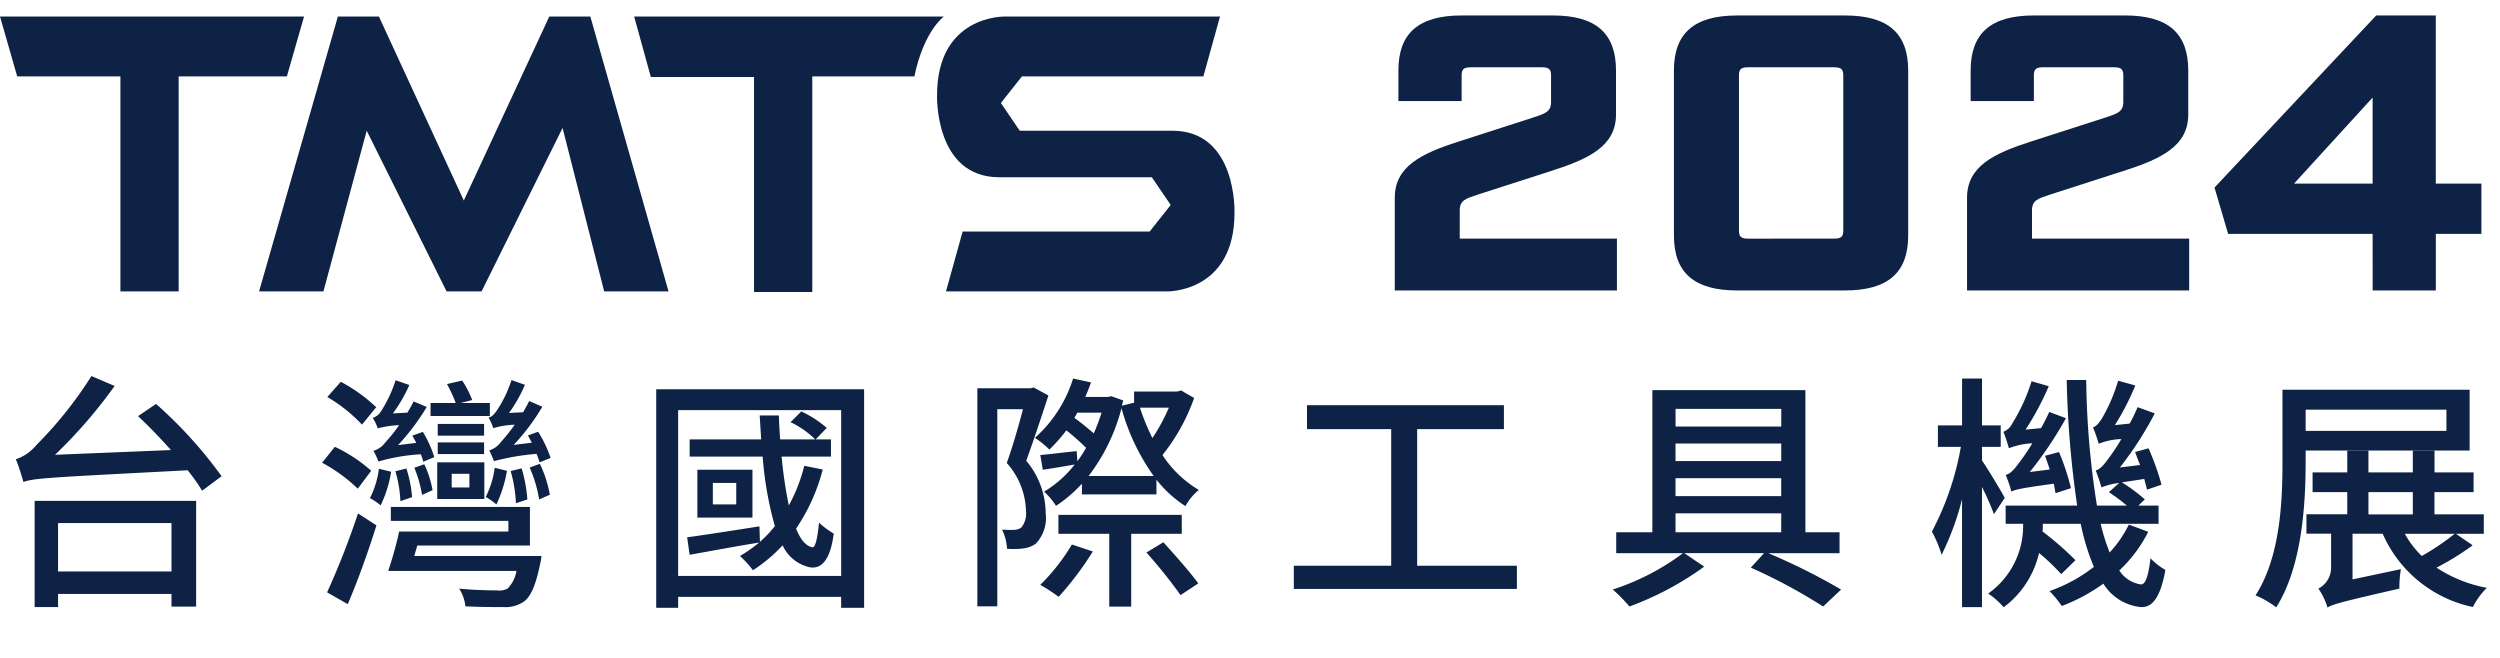
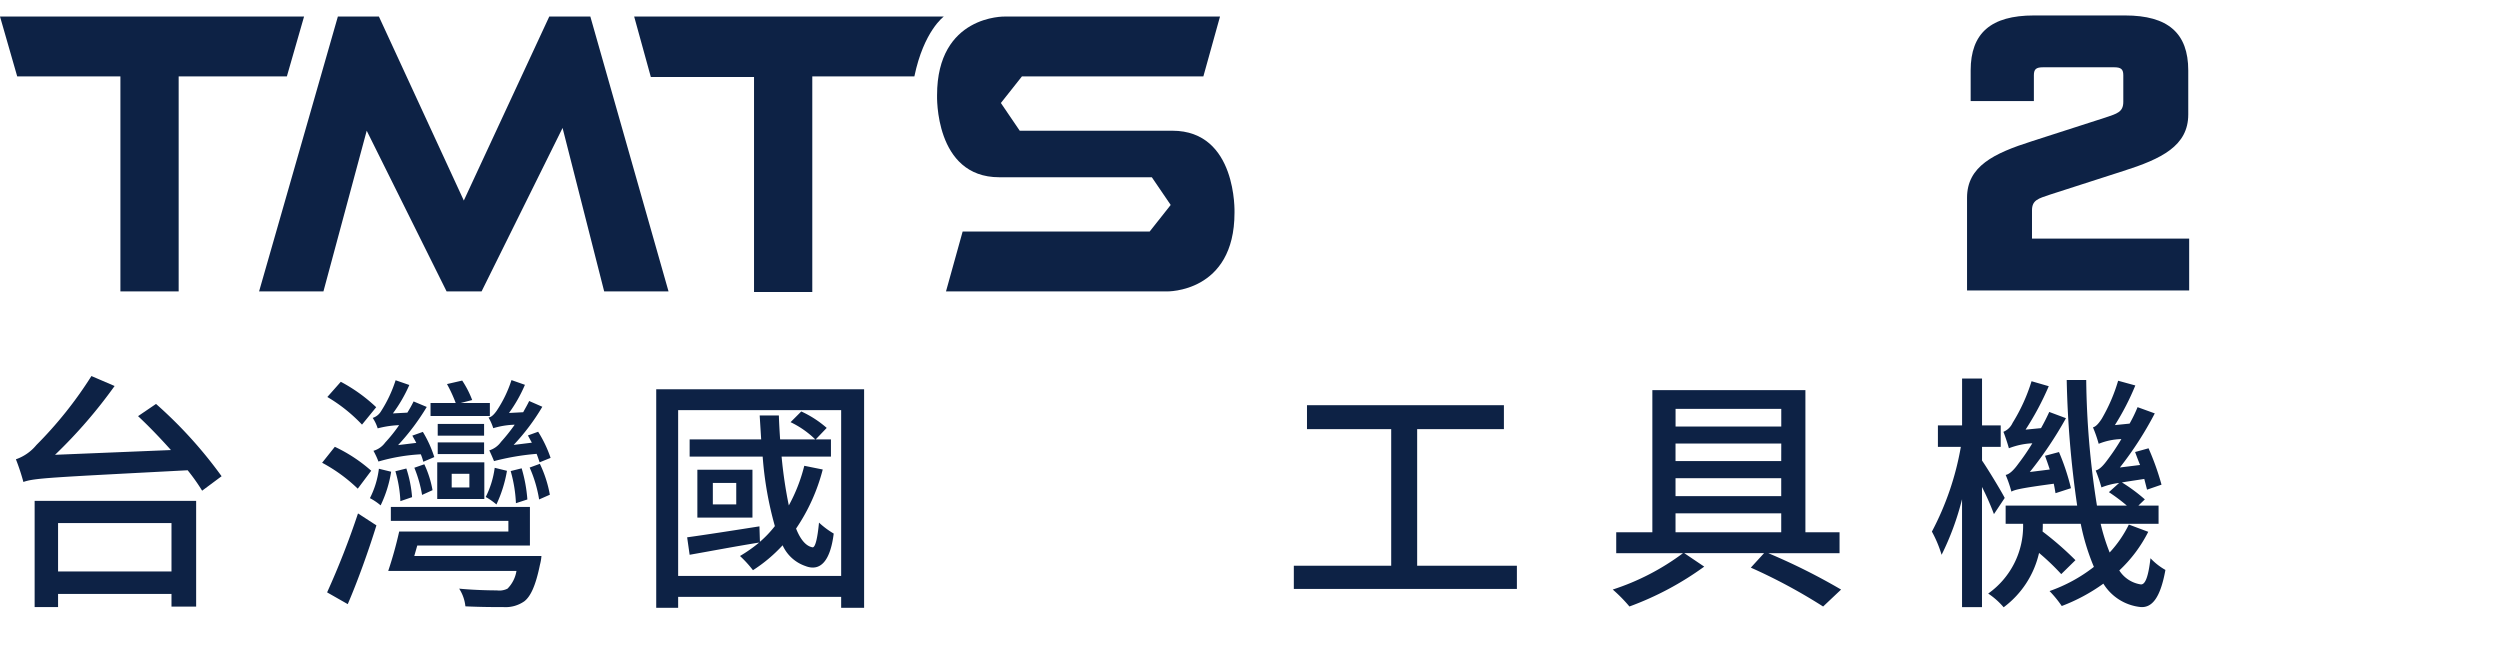
<svg xmlns="http://www.w3.org/2000/svg" width="190" height="50" viewBox="0 0 190 50">
  <g id="TMTS_2024_tw_logo_top" transform="translate(-320 -24)">
    <rect id="矩形_188" data-name="矩形 188" width="190" height="50" transform="translate(320 24)" fill="#fff" />
    <g id="组_675" data-name="组 675" transform="translate(0 -4)">
      <g id="组_439" data-name="组 439" transform="translate(321.208 56.578)">
        <path id="路径_1343" data-name="路径 1343" d="M387.5,190.895a33.336,33.336,0,0,1,4.983,5.494l-1.479,1.1a14.766,14.766,0,0,0-1.1-1.553c-10.42.548-11.632.587-12.484.89a16.425,16.425,0,0,0-.569-1.724,3.489,3.489,0,0,0,1.553-1.08,30.357,30.357,0,0,0,4.187-5.247l1.761.757a37.266,37.266,0,0,1-4.527,5.229l8.809-.361c-.814-.91-1.686-1.819-2.5-2.577Zm-9.226,7.369h12.275V206.3h-1.874v-.965h-8.62v1h-1.781Zm1.781,1.687v3.674h8.62v-3.674Z" transform="translate(-376.85 -188.774)" fill="#0d2245" />
        <path id="路径_1344" data-name="路径 1344" d="M397.686,197.269a12.114,12.114,0,0,0-2.709-1.971l.966-1.212a11.613,11.613,0,0,1,2.765,1.819Zm-2.33,7.88a61.632,61.632,0,0,0,2.348-6l1.4.909c-.606,1.951-1.42,4.224-2.179,5.985Zm2.652-12.749a12,12,0,0,0-2.634-2.1l1.023-1.155a12.29,12.29,0,0,1,2.69,1.932Zm2.216,3.581a9.2,9.2,0,0,1-.8,2.557,4.334,4.334,0,0,0-.814-.549,6.722,6.722,0,0,0,.682-2.235Zm2.443-.757a3.788,3.788,0,0,0-.19-.569,14.192,14.192,0,0,0-3.22.55,5.979,5.979,0,0,0-.379-.815,1.676,1.676,0,0,0,.891-.625,11.66,11.66,0,0,0,1.06-1.325,7.49,7.49,0,0,0-1.629.245,3.026,3.026,0,0,0-.379-.795,1.137,1.137,0,0,0,.625-.493,9.947,9.947,0,0,0,1.117-2.369l1.042.361a11.088,11.088,0,0,1-1.25,2.159l1.1-.058a9.087,9.087,0,0,0,.474-.852l1,.419a17.315,17.315,0,0,1-2.179,2.9l1.383-.169c-.095-.191-.208-.38-.3-.551l.8-.284a8.784,8.784,0,0,1,.87,1.913Zm8.979,7.16a3.57,3.57,0,0,1-.113.662c-.322,1.573-.7,2.406-1.194,2.785a2.491,2.491,0,0,1-1.573.437c-.567,0-1.723,0-2.9-.058a3.027,3.027,0,0,0-.474-1.344c1.156.113,2.387.132,2.86.132a1.381,1.381,0,0,0,.815-.132,2.466,2.466,0,0,0,.68-1.344H400a29.676,29.676,0,0,0,.833-2.994h8.3v-.814H400.2v-1.06h10.57v2.936h-8.562l-.227.795Zm-10.721-4.167a9.514,9.514,0,0,0-.379-2.274l.833-.208a9.185,9.185,0,0,1,.435,2.177Zm1.649-.474a9.682,9.682,0,0,0-.588-2.066l.758-.264a7.821,7.821,0,0,1,.625,1.969Zm5.152-6h-4.509v-.986h1.913a10.7,10.7,0,0,0-.663-1.439l1.156-.266a7.4,7.4,0,0,1,.759,1.479l-.872.226h2.216Zm-4,3.523h3.579v2.785h-3.579Zm3.561-2.027h-3.524v-.89h3.524Zm-3.524.511h3.524v.891h-3.524Zm1.062,3.429h1.344v-1.041h-1.344Zm4.2-1.268a9.908,9.908,0,0,1-.8,2.557,5.151,5.151,0,0,0-.814-.569,6.888,6.888,0,0,0,.682-2.217Zm2.482-.645c-.057-.171-.132-.4-.227-.644a18.654,18.654,0,0,0-3.239.551c-.058-.151-.246-.588-.359-.815a1.729,1.729,0,0,0,.89-.644,13.559,13.559,0,0,0,1.041-1.307,6.2,6.2,0,0,0-1.629.264,4.25,4.25,0,0,0-.359-.814c.208-.019.4-.208.606-.492a9.27,9.27,0,0,0,1.138-2.349l1.022.359a10.754,10.754,0,0,1-1.212,2.14l1.08-.057c.151-.285.322-.567.454-.852l1,.437a16.234,16.234,0,0,1-2.179,2.9l1.384-.171c-.095-.171-.209-.379-.3-.549l.777-.282a9.325,9.325,0,0,1,.946,1.987Zm-1.8,3.107a10.535,10.535,0,0,0-.4-2.443l.834-.209a11.124,11.124,0,0,1,.435,2.367Zm1.819-2.993a9.075,9.075,0,0,1,.758,2.348l-.815.359a9.836,9.836,0,0,0-.719-2.424Z" transform="translate(-371.704 -188.707)" fill="#0d2245" />
        <path id="路径_1345" data-name="路径 1345" d="M430.554,189.556v16.613h-1.744v-.833H416.421v.833h-1.666V189.556Zm-1.744,14.188v-12.6H416.421v12.6Zm-1.4-8.088a14.343,14.343,0,0,1-2.026,4.49c.322.815.738,1.326,1.231,1.42.227.077.4-.7.511-1.874a6.36,6.36,0,0,0,1.118.833c-.266,2.159-1.06,2.9-2.159,2.464a2.942,2.942,0,0,1-1.724-1.573,11.366,11.366,0,0,1-2.254,1.894,8.667,8.667,0,0,0-.985-1.08,11.1,11.1,0,0,0,1.458-1.023c-1.856.3-3.769.664-5.286.93l-.189-1.327c1.383-.189,3.447-.511,5.494-.833l.037,1.175a8.337,8.337,0,0,0,1.136-1.194,26.581,26.581,0,0,1-.927-5.284h-5.551v-1.307h5.437c-.037-.606-.076-1.213-.113-1.818h1.458c.018.6.056,1.231.095,1.818h2.67a6.986,6.986,0,0,0-1.876-1.308l.814-.814a7.944,7.944,0,0,1,1.933,1.25l-.835.872h1.157v1.307h-3.751a33.852,33.852,0,0,0,.549,3.713,12.527,12.527,0,0,0,1.175-3.012Zm-5.341.018v3.637h-4.187v-3.637Zm-1.232,1.005h-1.779v1.629h1.779Z" transform="translate(-366.09 -188.552)" fill="#0d2245" />
-         <path id="路径_1346" data-name="路径 1346" d="M439.166,190.21c-.512,1.571-1.136,3.447-1.686,4.962a6.24,6.24,0,0,1,1.478,4,2.832,2.832,0,0,1-.759,2.311,2.15,2.15,0,0,1-.985.359,6.134,6.134,0,0,1-1.193.019,3.824,3.824,0,0,0-.379-1.458,7.8,7.8,0,0,0,.927.019.991.991,0,0,0,.532-.171,1.674,1.674,0,0,0,.359-1.249A5.641,5.641,0,0,0,436,195.343c.454-1.268.909-2.841,1.231-4.092h-1.951v14.984h-1.515V189.66h4.053l.229-.058Zm2.2,5a9.421,9.421,0,0,0,.663-1.022,17.952,17.952,0,0,0-1.5-1.328,12.21,12.21,0,0,1-1.288,1.46,7.53,7.53,0,0,0-1.1-.891,10.008,10.008,0,0,0,2.9-4.509l1.363.3c-.132.379-.284.738-.435,1.1h1.724l.247-.056.909.322-.1.4.928-.226v-.852h3.278l.3-.076.985.567a14.765,14.765,0,0,1-2.406,4.338,8.366,8.366,0,0,0,2.765,2.652,4.215,4.215,0,0,0-1.022,1.231,9.184,9.184,0,0,1-2.2-2.008v1.117h-5.664v-.813a10.734,10.734,0,0,1-1.971,1.684,4.9,4.9,0,0,0-.909-1.08,8.438,8.438,0,0,0,2.33-2.064c-.87.152-1.629.284-2.424.4l-.19-1.117c.8-.076,1.686-.189,2.765-.3Zm1.173,6.857a23.978,23.978,0,0,1-2.595,3.448,11.919,11.919,0,0,0-1.4-.909,15.235,15.235,0,0,0,2.406-3.07Zm2.918-1.345v5.532h-1.668v-5.532h-3.864v-1.439H449.3v1.439Zm-4.092-9.207-.228.4c.493.341,1.023.795,1.478,1.173a13.839,13.839,0,0,0,.588-1.573Zm5.8,4.813a16.2,16.2,0,0,1-2.444-5.153,14.385,14.385,0,0,1-2.5,5.153Zm-1.043-5.191a16.446,16.446,0,0,0,.948,2.31,14.219,14.219,0,0,0,1.25-2.31Zm1.781,10.229c.872.967,2.084,2.331,2.652,3.126l-1.346.89a38.77,38.77,0,0,0-2.595-3.238Z" transform="translate(-360.694 -188.732)" fill="#0d2245" />
        <path id="路径_1347" data-name="路径 1347" d="M469.453,202.7v1.763H452.5V202.7H459.9v-10.38h-6.4V190.5h14.966v1.819h-6.593V202.7Z" transform="translate(-355.377 -188.284)" fill="#0d2245" />
        <path id="路径_1348" data-name="路径 1348" d="M483.2,202a46.7,46.7,0,0,1,5.532,2.765l-1.365,1.288a41.8,41.8,0,0,0-5.494-2.955l1.005-1.1h-6.062l1.515,1.023a23.246,23.246,0,0,1-5.684,3.03,11.454,11.454,0,0,0-1.268-1.288A18.355,18.355,0,0,0,476.719,202h-5.076v-1.592h2.746v-10.8h11.632v10.8h2.595V202Zm-7.047-10.968v1.344h8.033v-1.344Zm8.033,2.633H476.15V195h8.033ZM476.15,196.3v1.365h8.033V196.3Zm0,4.111h8.033v-1.439H476.15Z" transform="translate(-350.018 -188.536)" fill="#0d2245" />
        <path id="路径_1349" data-name="路径 1349" d="M494.987,199.227a20.146,20.146,0,0,0-.909-2.064v9.131h-1.516v-8.2a20.8,20.8,0,0,1-1.553,4.225,9.066,9.066,0,0,0-.738-1.763,21.708,21.708,0,0,0,2.2-6.441h-1.743v-1.629h1.837v-3.561h1.516v3.561h1.42v1.629h-1.42v1.041c.435.627,1.5,2.388,1.724,2.842Zm11.727,1.345a10.464,10.464,0,0,1-2.2,2.936,2.347,2.347,0,0,0,1.629,1.06c.359.039.587-.645.74-1.989a4.761,4.761,0,0,0,1.136.89c-.4,2.217-1.061,2.862-1.856,2.823a3.776,3.776,0,0,1-2.86-1.781,13.694,13.694,0,0,1-3.163,1.7,8.393,8.393,0,0,0-.928-1.136,11.817,11.817,0,0,0,3.371-1.838,16.862,16.862,0,0,1-1-3.276H498.7c0,.189,0,.4-.019.587a23.918,23.918,0,0,1,2.5,2.179l-1.08,1.06a17.911,17.911,0,0,0-1.686-1.61,7.111,7.111,0,0,1-2.69,4.13,5.633,5.633,0,0,0-1.175-1.042,6.28,6.28,0,0,0,2.652-5.3h-1.326v-1.384h5.436a76.192,76.192,0,0,1-.795-9.547H502a64.392,64.392,0,0,0,.815,9.547h2.274a13.642,13.642,0,0,0-1.365-1.023l.777-.7a5.3,5.3,0,0,0-1.344.34,13.081,13.081,0,0,0-.437-1.288c.3-.076.588-.379.928-.852a15.858,15.858,0,0,0,1.023-1.534,4.948,4.948,0,0,0-1.724.359,9.911,9.911,0,0,0-.435-1.249c.227-.058.435-.3.662-.644a12.919,12.919,0,0,0,1.251-2.9l1.307.359a19.417,19.417,0,0,1-1.553,3.013l1.118-.114a10.869,10.869,0,0,0,.606-1.25l1.307.474a26.359,26.359,0,0,1-2.651,4.111l1.534-.19c-.134-.322-.266-.682-.379-.985l1.022-.284a19.825,19.825,0,0,1,.986,2.765l-1.1.379c-.056-.227-.132-.511-.209-.815-.719.114-1.268.191-1.7.266a12.635,12.635,0,0,1,1.742,1.288l-.493.474h1.536v1.384h-4.4a14.993,14.993,0,0,0,.683,2.179,8.826,8.826,0,0,0,1.458-2.123Zm-7.047-2.936c-.039-.209-.076-.454-.134-.719-2.519.339-2.954.453-3.22.6a9.166,9.166,0,0,0-.435-1.268c.3-.058.625-.38.965-.853a16.264,16.264,0,0,0,1.06-1.553,5.669,5.669,0,0,0-1.781.379c-.074-.285-.284-.928-.416-1.25a1.317,1.317,0,0,0,.7-.682,13.481,13.481,0,0,0,1.439-3.163l1.308.379a21.584,21.584,0,0,1-1.763,3.3l1.175-.114c.227-.4.435-.814.625-1.23l1.27.474a29.069,29.069,0,0,1-2.747,4.09l1.515-.189c-.113-.361-.245-.72-.359-1.043l1.061-.284a17.329,17.329,0,0,1,.91,2.746Z" transform="translate(-344.655 -188.732)" fill="#0d2245" />
-         <path id="路径_1350" data-name="路径 1350" d="M513.237,194.208v.89c0,3.239-.284,7.938-2.235,11.026a7.109,7.109,0,0,0-1.573-.91c1.876-2.917,2.046-7.1,2.046-10.116v-5.513H525.7v4.623Zm0-3.107v1.61h10.7V191.1Zm12.692,10.306a19.933,19.933,0,0,1-2.746,1.7,10.394,10.394,0,0,0,3.826,1.535,5.429,5.429,0,0,0-1.061,1.458,9.658,9.658,0,0,1-6.857-5.571H516.8V204l3.676-.778a8.376,8.376,0,0,0-.114,1.478c-4.47,1.022-5.076,1.193-5.456,1.44v.018a5.187,5.187,0,0,0-.7-1.458,1.787,1.787,0,0,0,.966-1.573v-2.6h-1.875v-1.476H516.4V197.37h-2.635v-1.5H516.4v-1.648h1.609v1.648h3.373v-1.648h1.649v1.648H526v1.5h-2.973v1.687h3.75v1.476h-2.121Zm-7.919-2.349h3.373V197.37H518.01Zm2.767,1.476a6.972,6.972,0,0,0,1.288,1.687,19.071,19.071,0,0,0,2.5-1.687Z" transform="translate(-339.216 -188.544)" fill="#0d2245" />
      </g>
      <g id="组_453" data-name="组 453" transform="translate(320 29.176)">
        <g id="组_451" data-name="组 451" transform="translate(106.004)">
-           <path id="路径_1385" data-name="路径 1385" d="M458.476,178.168c0-2.389,2.025-3.374,4.942-4.3l5.56-1.791c.894-.3,1.374-.419,1.374-1.194v-2.03c0-.448-.172-.6-.687-.6h-5.423c-.515,0-.686.149-.686.6v1.969h-4.805v-2.329c0-2.836,1.544-4.179,4.805-4.179h6.933c3.26,0,4.8,1.343,4.8,4.179v3.344c0,2.388-2.025,3.374-4.942,4.3l-5.56,1.791c-.892.3-1.374.417-1.374,1.194v2.15h11.945v3.94H458.476Z" transform="translate(-458.476 -164.315)" fill="#0d2245" />
-           <path id="路径_1386" data-name="路径 1386" d="M475,181.033V168.494c0-2.836,1.544-4.179,4.8-4.179h8.2c3.261,0,4.805,1.343,4.805,4.179v12.539c0,2.836-1.545,4.18-4.805,4.18h-8.2C476.543,185.214,475,183.869,475,181.033Zm12.184.24c.515,0,.687-.15.687-.6V168.853c0-.448-.172-.6-.687-.6h-6.555c-.515,0-.686.149-.686.6v11.823c0,.447.171.6.686.6Z" transform="translate(-453.786 -164.315)" fill="#0d2245" />
          <path id="路径_1387" data-name="路径 1387" d="M492.351,178.168c0-2.389,2.025-3.374,4.942-4.3l5.56-1.791c.894-.3,1.374-.419,1.374-1.194v-2.03c0-.448-.172-.6-.687-.6h-5.423c-.515,0-.686.149-.686.6v1.969h-4.805v-2.329c0-2.836,1.544-4.179,4.805-4.179h6.933c3.26,0,4.8,1.343,4.8,4.179v3.344c0,2.388-2.025,3.374-4.942,4.3l-5.56,1.791c-.892.3-1.374.417-1.374,1.194v2.15h11.945v3.94H492.351Z" transform="translate(-448.86 -164.315)" fill="#0d2245" />
-           <path id="路径_1388" data-name="路径 1388" d="M519.016,180.914H508.033L507,177.391l12.287-13.076h4.531v12.778h3.466v3.821H523.82v4.3h-4.8Zm0-3.821v-6.539l-5.972,6.539Z" transform="translate(-444.701 -164.315)" fill="#0d2245" />
        </g>
        <g id="组_452" data-name="组 452" transform="translate(0 0.083)">
          <path id="路径_1389" data-name="路径 1389" d="M377.217,168.928l-1.307-4.549h23.108l-1.307,4.549h-8.223v16.341H385.06V168.928Z" transform="translate(-375.909 -164.38)" fill="#0d2245" />
          <path id="路径_1390" data-name="路径 1390" d="M416.422,164.38H413.3l-6.494,13.982-6.452-13.982h-3.12l-5.988,20.889h4.891l3.289-12.214,6.072,12.214h2.657l6.156-12.424,3.163,12.424h4.891Z" transform="translate(-371.556 -164.38)" fill="#0d2245" />
          <path id="路径_1391" data-name="路径 1391" d="M449.263,173.056h-11.6l-1.433-2.107,1.6-2.021h13.789l1.265-4.549h-16.36s-5.144-.127-5.144,5.98c0,0-.212,6.233,4.722,6.233h11.6l1.434,2.106-1.6,2.022H433.323l-1.265,4.549h16.783s5.144.126,5.144-5.98C453.985,179.289,454.2,173.056,449.263,173.056Z" transform="translate(-360.163 -164.38)" fill="#0d2245" />
          <path id="路径_1392" data-name="路径 1392" d="M413.45,164.38l1.266,4.591h7.843v16.341h4.428V168.929h7.758c.716-3.454,2.235-4.549,2.235-4.549Z" transform="translate(-365.253 -164.38)" fill="#0d2245" />
        </g>
      </g>
    </g>
  </g>
</svg>